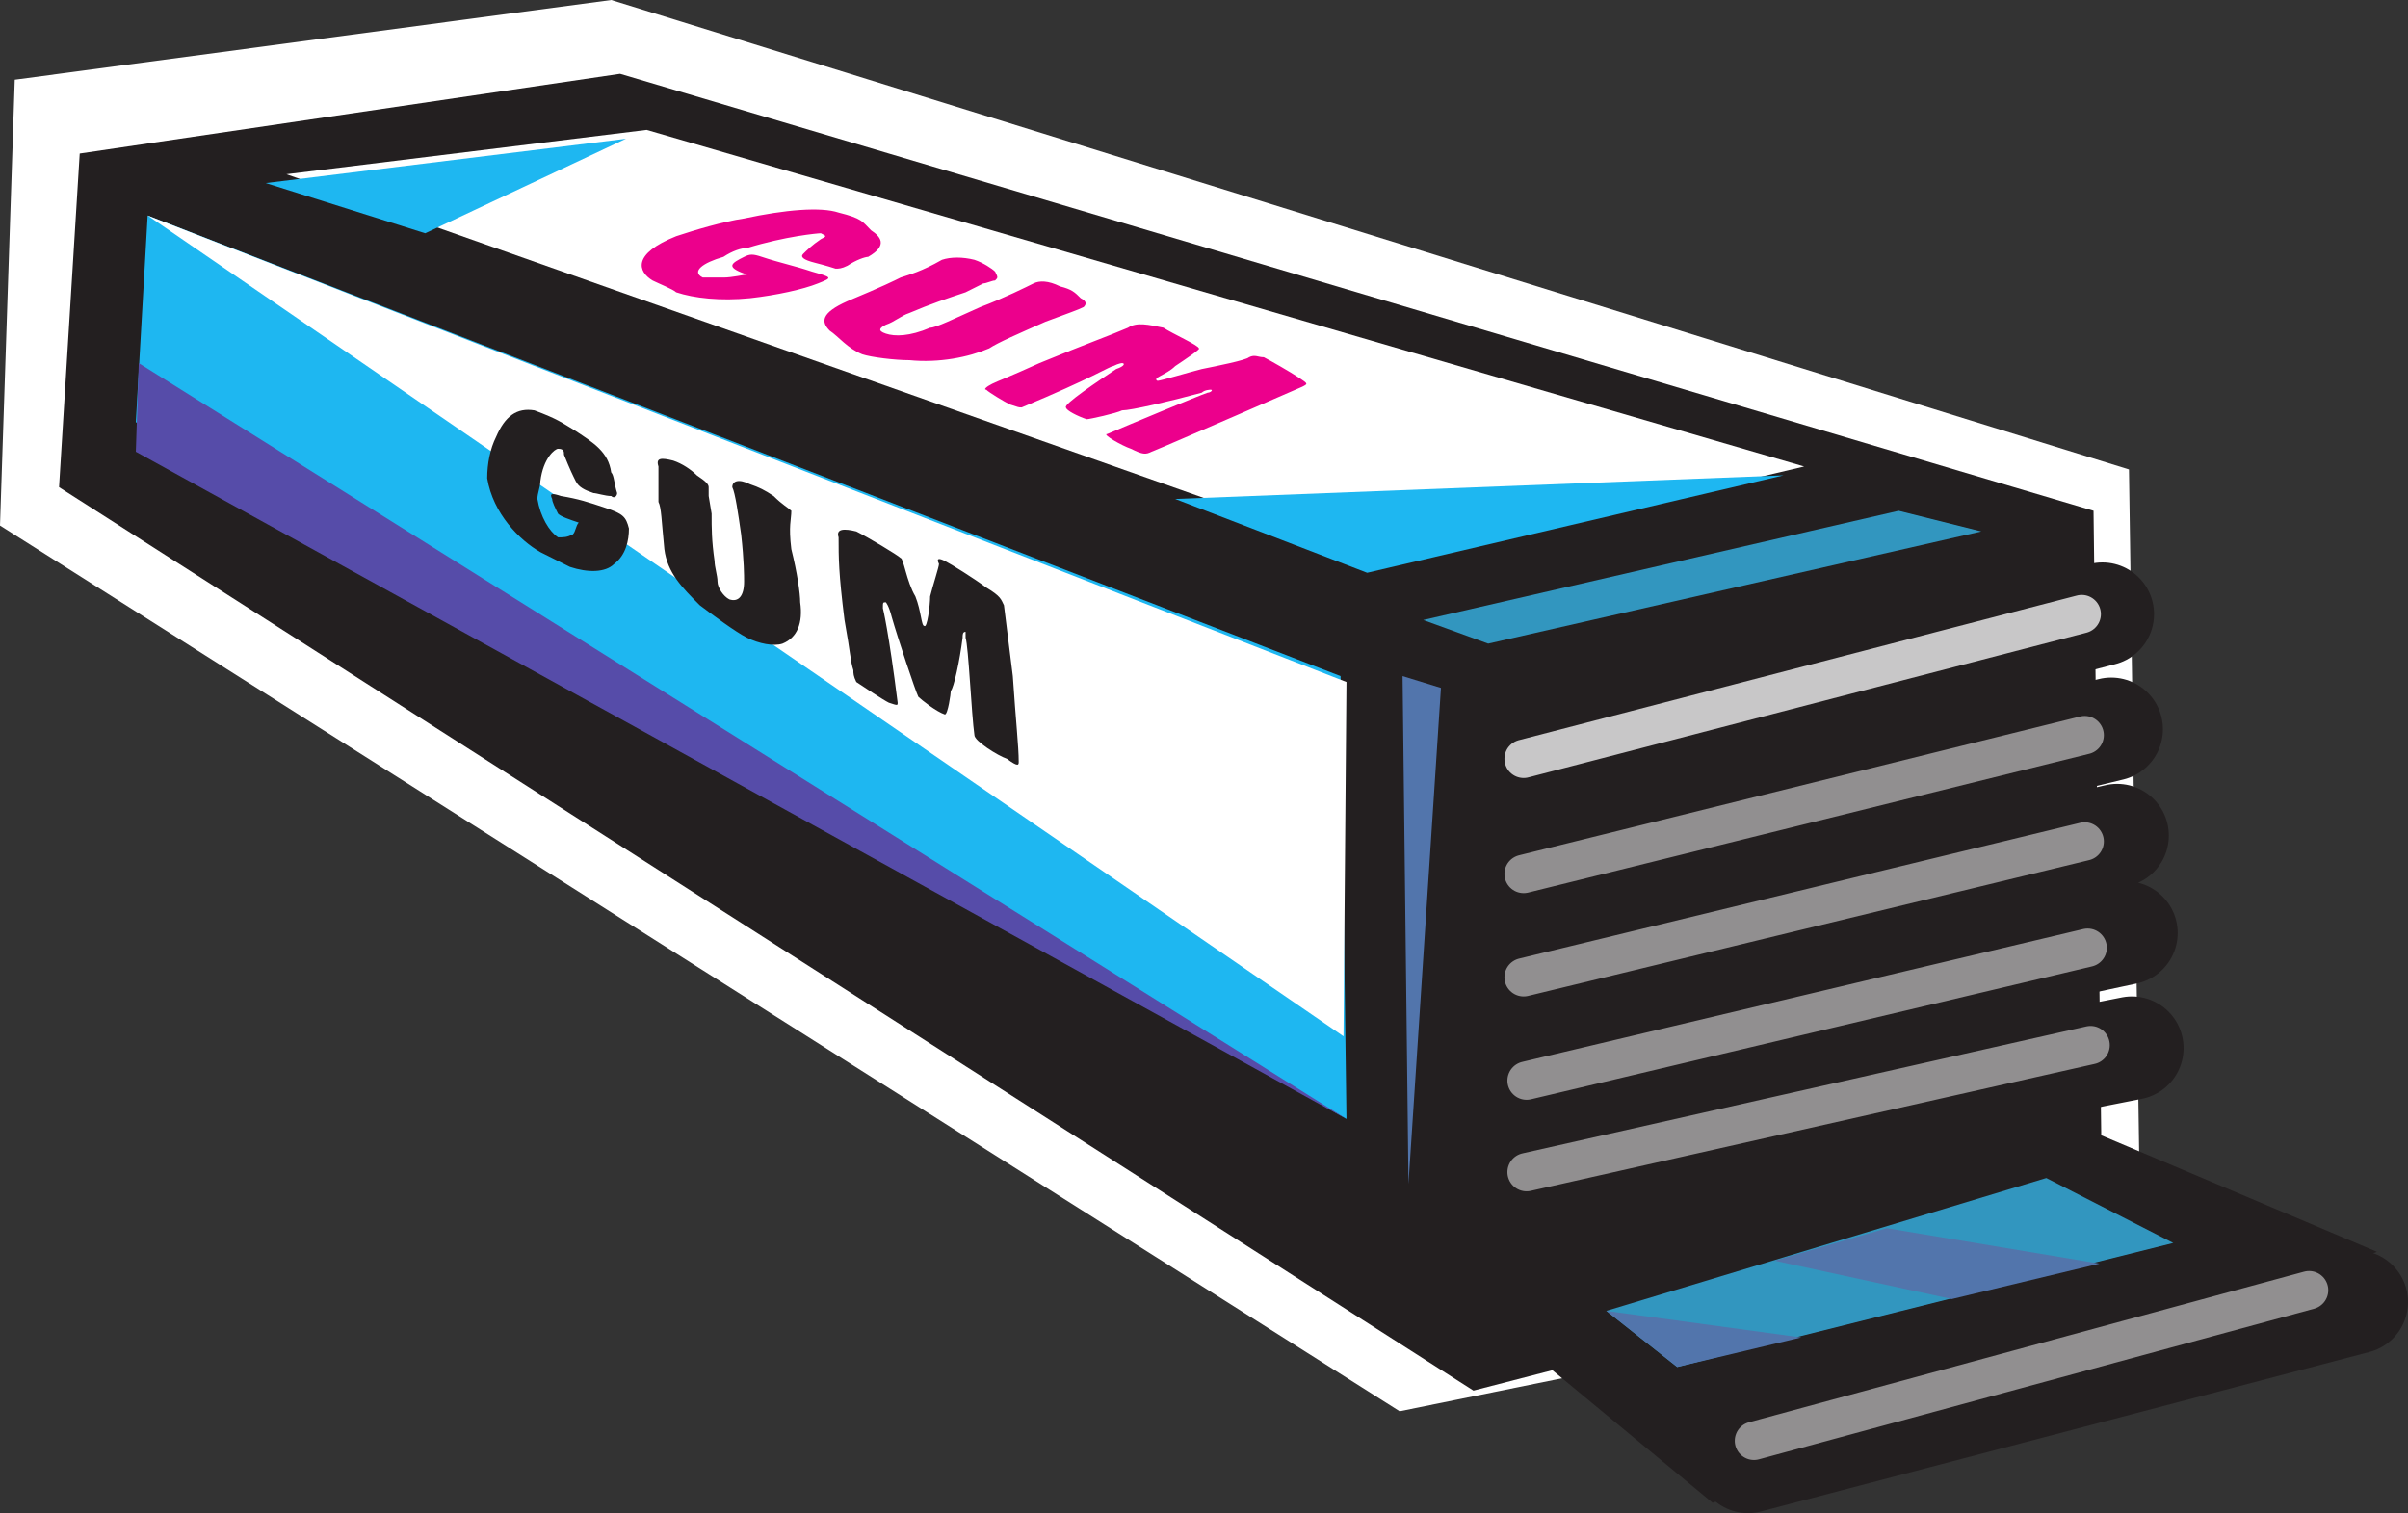
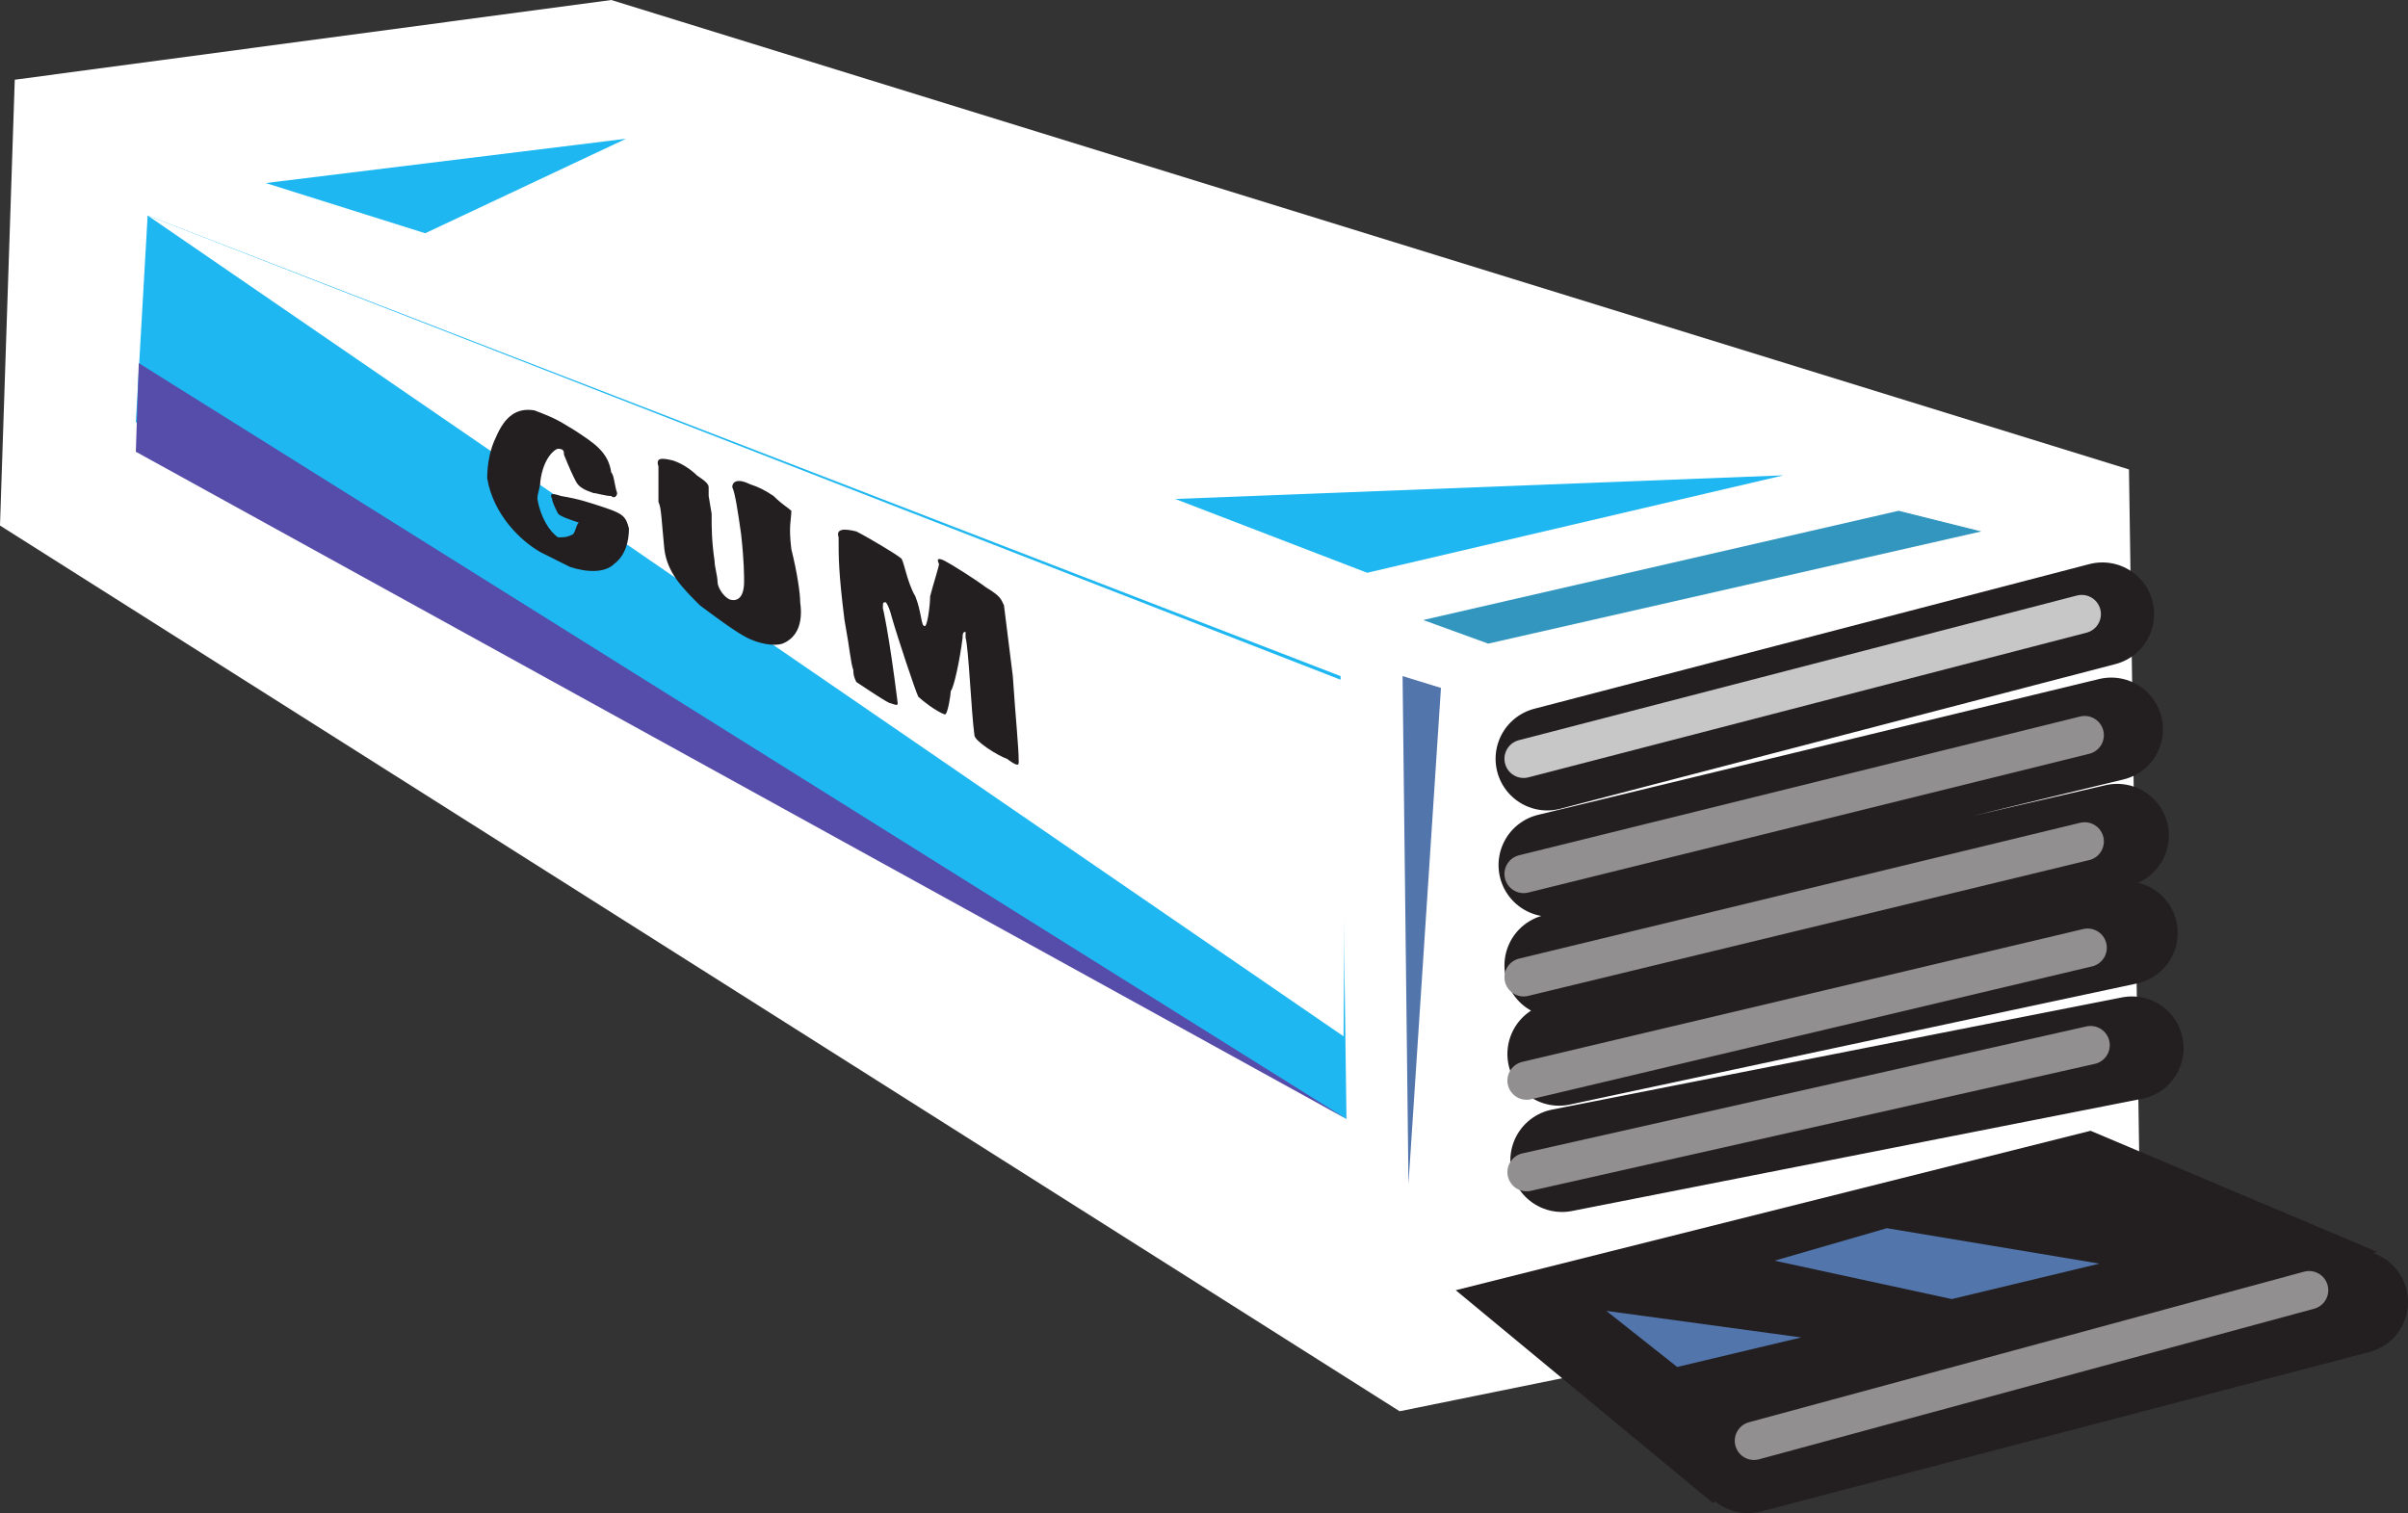
<svg xmlns="http://www.w3.org/2000/svg" width="611.625" height="384.375">
  <rect width="100%" height="100%" fill="#333333" stroke="none" />
  <path fill="#fff" fill-rule="evenodd" d="M3.75 20.25 0 133.5l355.5 225 188.25-38.25-3-201L155.25 0 3.75 20.25" />
-   <path fill="#231f20" fill-rule="evenodd" d="M20.25 39 15 123.75l359.25 229.5L534 312l-2.25-182.25-374.25-111L20.25 39" />
  <path fill="#1eb7f1" fill-rule="evenodd" d="m37.5 54.75-3 52.5 307.5 177-1.5-112.5-303-117" />
-   <path fill="#fff" fill-rule="evenodd" d="M72.75 44.25 164.25 33l294 85.5-105 24.75-280.5-99" />
-   <path fill="#ec008c" fill-rule="evenodd" d="M189 55.5c10.5-2.25 19.5-3 24-1.5 6 1.5 6 2.25 8.25 4.5 2.25 1.5 4.5 3.75-.75 6.75-.75 0-3 .75-5.25 2.25-1.5.75-2.25.75-3 .75-2.25-.75-5.25-1.5-5.25-1.5-3-.75-3.75-1.5-3-2.25s2.25-2.25 4.5-3.75c1.5-.75 1.5-.75 0-1.5-.75 0-9 .75-18.75 3.75-1.5 0-3.75.75-6 2.25-5.25 1.5-8.25 3.75-5.25 5.25h5.25c2.25 0 5.25-.75 6-.75-2.25-.75-3.75-1.5-3.75-2.25s1.5-1.5 3-2.25 2.25-.75 4.5 0c4.5 1.5 8.25 2.25 12.75 3.75 5.25 1.5 5.25 1.5 1.5 3s-10.5 3-17.25 3.75c-7.5.75-14.25 0-18.75-1.5-.75-.75-4.5-2.25-6-3-3.75-2.25-5.25-6.75 6-11.25 4.5-1.5 12-3.75 17.25-4.5m56.25 18.75c-4.5 1.5-9 3-14.25 5.25-2.25.75-3.75 2.25-6 3-1.5.75-2.25 1.5 0 2.25s6 .75 11.25-1.5c1.5 0 6-2.25 12.75-5.25 6-2.25 12-5.25 13.5-6s3.75-.75 6.75.75c3 .75 3.75 1.5 5.25 3 1.5.75 1.5 1.5.75 2.25-1.5.75-3.75 1.5-9.75 3.75-6.75 3-12 5.25-14.25 6.75-5.25 2.25-12.75 3.75-20.25 3-3.75 0-9.75-.75-12-1.5-3.75-1.5-6-4.5-8.25-6-2.25-2.25-2.25-4.5 4.5-7.5 9-3.75 12-5.25 13.5-6 2.25-.75 5.25-1.5 10.5-4.5 2.25-.75 5.25-.75 8.25 0 2.25.75 4.5 2.25 5.25 3 .75 1.5.75 1.5 0 2.25-.75 0-2.25.75-3 .75l-4.5 2.25m68.25 31.5c-10.5 4.5-17.25 7.5-21 9-1.5.75-2.25.75-5.25-.75-2.25-.75-7.5-3.75-6-3.75 5.25-2.25 23.25-9.75 25.5-10.5.75 0 1.5-.75.75-.75 0 0-1.5 0-2.25.75-8.25 2.25-18 4.5-20.25 4.5-1.5.75-8.25 2.25-9 2.25-2.25-.75-5.25-2.25-5.25-3-.75-.75 8.25-6.75 12.75-9.75 2.25-.75 2.25-1.5 1.5-1.5 0 0-.75 0-2.25.75-.75 0-5.25 3-23.25 10.5-.75 0-.75 0-3-.75-1.5-.75-5.25-3-6-3.75-.75 0 0-.75 1.5-1.5s3.75-1.5 12-5.25c12.75-5.25 17.25-6.75 22.5-9 2.25-1.5 5.25-.75 9 0 2.25 1.5 9 4.5 9 5.25.75 0-3.75 3-6 4.5-2.25 2.25-6 3-4.5 3.75.75 0 8.25-2.25 11.25-3 3.75-.75 11.25-2.25 12-3 1.5-.75 2.25 0 3.75 0 1.5.75 6.75 3.75 9 5.25s2.25 1.5.75 2.25l-17.25 7.5" />
  <path fill="none" stroke="#231f20" stroke-linecap="round" stroke-linejoin="round" stroke-miterlimit="10" stroke-width="26.25" d="M393 192.75 534 156m-140.25 63.75 142.5-34.5m-141 60 142.5-33M396 267.75 540 237m-143.25 57.75 144.75-28.5m-97.5 105 154.5-40.5" />
  <path fill="none" stroke="#c8c7c8" stroke-linecap="round" stroke-linejoin="round" stroke-miterlimit="10" stroke-width="9.75" d="M387 192.75 528.75 156" />
  <path fill="none" stroke="#918f90" stroke-linecap="round" stroke-linejoin="round" stroke-miterlimit="10" stroke-width="9.75" d="m387 222 142.5-35.25M387 248.25l142.5-34.5M387.75 274.5l142.5-33.75m-142.5 57L531 265.5" />
  <path fill="#fff" fill-rule="evenodd" d="m37.5 54.75 303.75 208.5.75-90zm0 0" />
  <path fill="#564ca9" fill-rule="evenodd" d="m35.25 92.25-.75 22.5L342 284.25zm0 0" />
  <path fill="#231f20" fill-rule="evenodd" d="M126 111c2.25-5.25 5.25-7.5 9.75-6.75 6 2.25 6.75 3 10.5 5.25 4.5 3 8.25 5.25 9 10.5.75.75.75 3 1.5 5.25 0 .75-.75 1.5-1.5.75-1.5 0-3.75-.75-4.5-.75-2.25-.75-3.75-1.5-4.5-3s-1.5-3-3-6.75c0-.75 0-1.5-1.5-1.5-.75 0-3.75 2.25-4.5 8.25 0 1.5-.75 3-.75 4.5.75 4.5 3 8.25 5.25 9.75 1.5 0 2.25 0 3.75-.75.75-.75.75-2.25 1.5-3-2.25-.75-4.5-1.5-5.25-2.25-.75-1.5-1.5-3-1.5-3.75-.75-1.5 0-1.5 2.25-.75 4.5.75 6.75 1.5 11.25 3s5.25 2.25 6 5.25c0 3-.75 6.75-3.75 9-2.25 2.25-6.75 2.25-11.25.75l-7.5-3.75c-5.25-3-12-9.75-13.5-18.75 0-3.75.75-7.5 2.25-10.5m54.75 19.5c0 3.75 0 6.75.75 12 0 1.5.75 3.75.75 5.25s1.5 3.75 3 4.5c2.25.75 3.75-.75 3.75-4.5 0-1.5 0-5.25-.75-12-.75-5.25-1.5-10.5-2.25-12 0-1.5 1.5-2.25 4.5-.75 2.25.75 3.75 1.5 6 3 2.25 2.25 3.75 3 4.5 3.75 0 2.25-.75 3.75 0 9.75 1.5 6 2.25 11.25 2.25 13.5.75 5.25-.75 9-4.5 10.5-2.25.75-6 0-9-1.5s-9-6-12-8.25c-4.5-4.5-8.25-8.25-9-14.25-.75-7.5-.75-10.5-1.5-12v-9c-.75-2.25.75-2.25 3.75-1.5 2.25.75 4.5 2.25 6 3.75 2.25 1.5 3 2.25 3 3V126l.75 4.5m76.5 41.25c.75 11.25 1.5 18 1.5 21.75 0 .75 0 1.5-3-.75-2.25-.75-8.25-4.5-8.25-6-.75-5.25-1.5-22.5-2.25-24.75v-1.5c-.75 0-.75.75-.75 1.5-.75 6-2.25 12.75-3 13.5 0 .75-.75 6-1.5 6-2.25-.75-6-3.75-6.75-4.5-.75-1.5-5.25-15-6.75-20.25-.75-3-1.5-3.75-1.5-3.75-.75 0-.75 0-.75 1.5 0 0 1.5 6 3.75 24 0 .75 0 .75-2.25 0-1.5-.75-6-3.75-8.25-5.25-.75-1.5-.75-2.25-.75-3-.75-2.25-.75-4.5-2.25-12.75-1.5-12-1.5-15.75-1.5-21-.75-2.25 1.5-2.25 4.5-1.5 3 1.5 10.5 6 11.25 6.75.75 0 1.5 6 3.75 9.75 1.5 3.75 1.5 7.5 2.25 7.5.75.75 1.5-5.25 1.5-7.5.75-3 2.25-7.5 2.25-8.25-.75-1.5 0-1.5 1.5-.75s7.5 4.5 10.5 6.75c3.75 2.25 3.75 3 4.5 4.5l2.25 18" />
  <path fill="#3296bf" fill-rule="evenodd" d="m361.5 157.5 16.5 6L503.25 135l-21-5.25L361.5 157.5" />
  <path fill="#5275ac" fill-rule="evenodd" d="m356.25 171.75 9.75 3-8.25 126zm0 0" />
  <path fill="#231f20" fill-rule="evenodd" d="M603.75 318 531 287.25l-161.25 40.5 65.25 54L603.75 318" />
  <path fill="none" stroke="#918f90" stroke-linecap="round" stroke-linejoin="round" stroke-miterlimit="10" stroke-width="9.75" d="m445.5 366 141-38.25" />
-   <path fill="#3296bf" fill-rule="evenodd" d="m408 333 18 14.25 126-31.5-32.25-16.5L408 333" />
  <path fill="#5275ac" fill-rule="evenodd" d="m408 333 18 14.25 31.5-7.5zm42.75-12.75 45 9.75 37.5-9-54-9-28.5 8.25" />
  <path fill="#1eb7f1" fill-rule="evenodd" d="M159 35.25 67.5 46.5 108 59.25Zm139.5 91.5 154.5-6-105.75 24.75zm0 0" />
</svg>